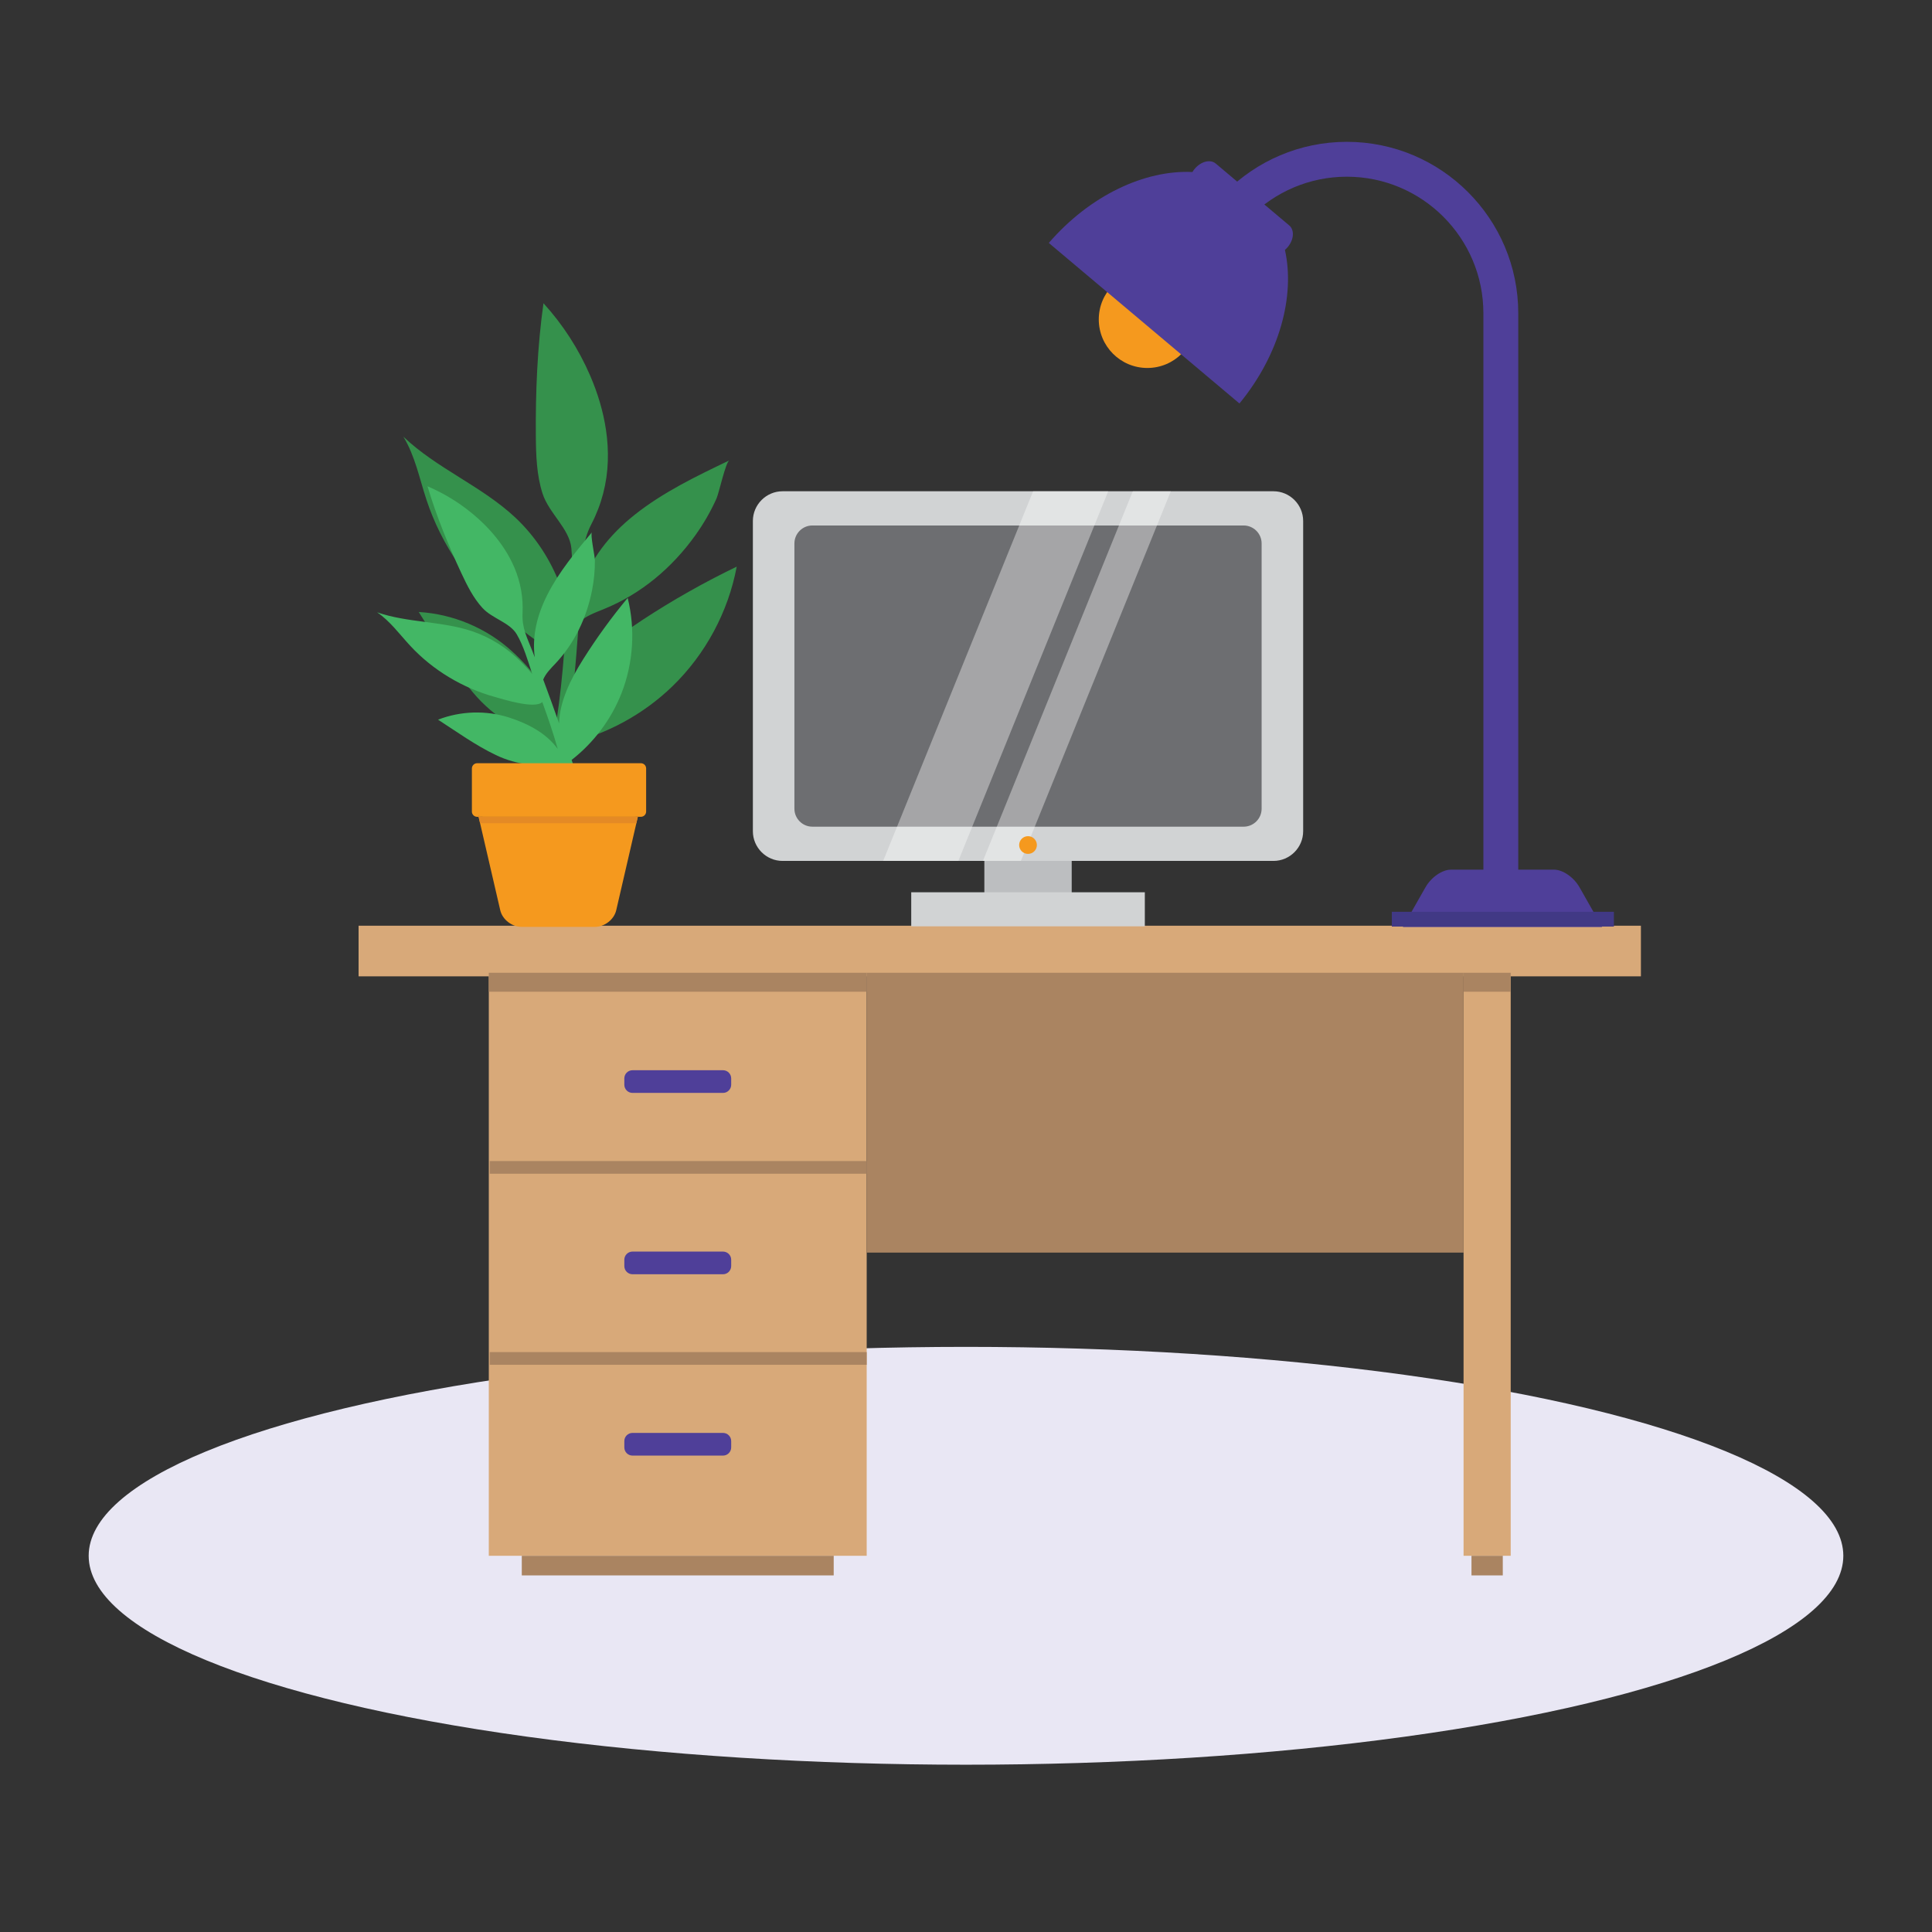
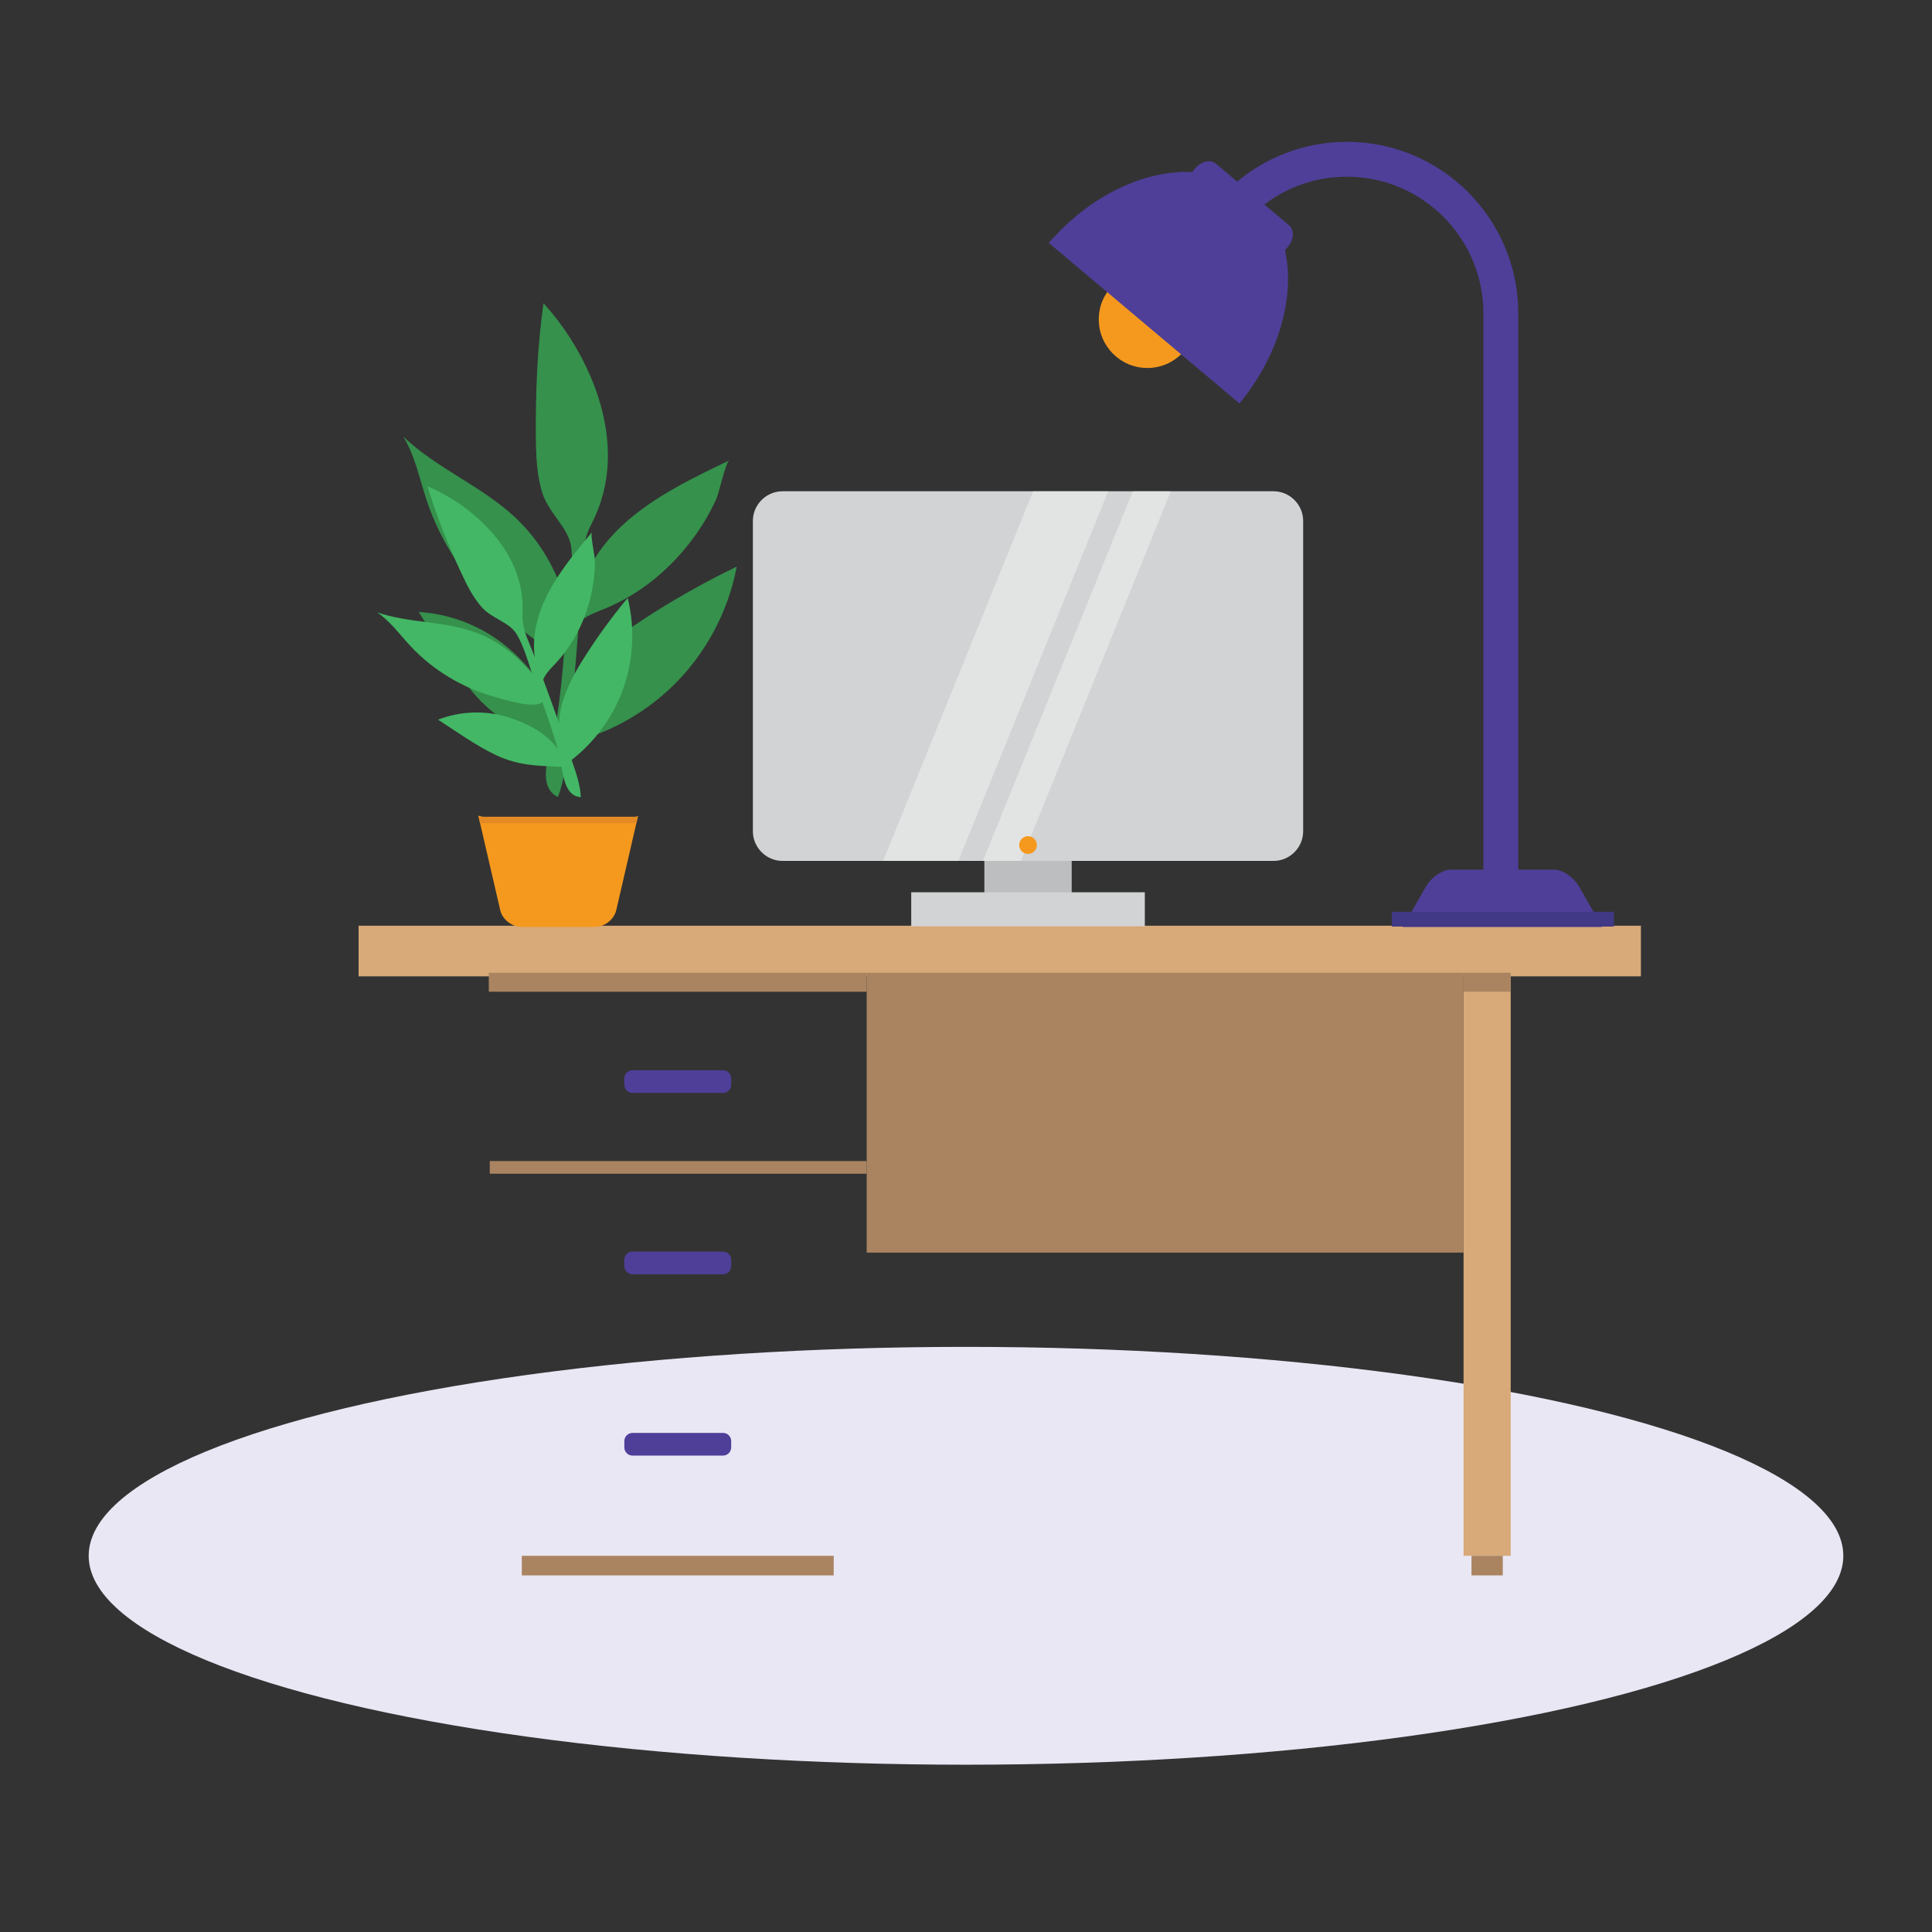
<svg xmlns="http://www.w3.org/2000/svg" version="1.1" x="0px" y="0px" viewBox="0 0 800 800" style="enable-background:new 0 0 800 800;" xml:space="preserve">
  <rect x="0" y="0" width="800" height="800" fill="#333333" stroke="none" />
  <style type="text/css"> .st0{fill:#E9E7F4;} .st1{fill:#D8A979;} .st2{fill:#F8D0A7;} .st3{fill:#4F3F99;} .st4{fill:#413985;} .st5{fill:#F26A67;} .st6{fill:#2D1A55;} .st7{fill:none;stroke:#2D1A55;stroke-width:3.224;stroke-linecap:round;stroke-miterlimit:10;} .st8{fill:#43B765;} .st9{fill:#76B887;} .st10{fill:#3BA054;} .st11{fill:#D77427;} .st12{fill:#F5991E;} .st13{opacity:0.39;fill:#D77427;} .st14{fill:#FFFFFF;} .st15{fill:#E48A25;} .st16{opacity:0.08;fill:#F5991E;} .st17{fill:#D1D3D4;} .st18{fill:#A97C50;} .st19{fill:#C49A6C;} .st20{fill:#E6E7E8;} .st21{fill:#E0AF7E;} .st22{fill:#E6E6E6;} .st23{fill:#6A64AD;} .st24{fill:#F4F4F5;} .st25{fill:#F3BE89;} .st26{fill:#35914C;} .st27{fill:#BCBEC0;} .st28{fill:#6D6E71;} .st29{opacity:0.38;} .st30{fill:#AA8461;} .st31{opacity:0.5;clip-path:url(#XMLID_4_);fill:#4F3F99;} .st32{opacity:0.44;clip-path:url(#XMLID_4_);fill:#4F3F99;} .st33{clip-path:url(#XMLID_4_);fill:#4F3F99;} .st34{fill:#6059A7;} .st35{fill:none;stroke:#4F3F99;stroke-width:3.73;stroke-miterlimit:10;} .st36{fill:none;stroke:#413985;stroke-width:3.73;stroke-miterlimit:10;} .st37{opacity:0.5;clip-path:url(#XMLID_5_);fill:#4F3F99;} .st38{opacity:0.44;clip-path:url(#XMLID_5_);fill:#4F3F99;} .st39{clip-path:url(#XMLID_5_);fill:#4F3F99;} .st40{fill:#FAE9F2;} .st41{fill:#F0E1E9;} .st42{fill:#E7D6E9;} .st43{fill:#C2B59B;} .st44{opacity:0.33;fill:#FFFFFF;} .st45{fill:none;stroke:#4F3F99;stroke-width:2.266;stroke-miterlimit:10;} .st46{fill:none;stroke:#413985;stroke-width:2.266;stroke-miterlimit:10;} .st47{fill:#CE9869;} .st48{fill:#B2855B;} </style>
  <g id="Warstwa_2">
    <ellipse class="st0" cx="400" cy="644.22" rx="363.28" ry="86.51" />
  </g>
  <g id="Warstwa_1">
    <g>
      <g>
        <g>
          <path class="st26" d="M265.98,256.74c-11.3,7.41-22.84,16.67-28.56,28.44c0.84-9.13,1.59-18.27,2.25-27.42 c2.81-2.66,6.71-4.07,10.36-5.55c15.34-6.22,28.19-17.02,37.86-30.51c3.44-4.8,6.41-9.94,8.82-15.33 c0.98-2.19,3.78-15.01,5.27-15.72c-13.62,6.52-27.37,13.13-39.19,22.52c-10.45,8.31-18.46,18.37-22.17,30.51 c0.07-1.18,0.15-2.36,0.22-3.54c0.53-9.05-0.04-15.25,4.09-23.21c4.19-8.08,6.47-16.94,6.76-26.04c0.14-4.3-0.13-8.6-0.76-12.85 c-1.14-7.73-3.45-15.31-6.55-22.49c-4.73-10.97-11.29-21.15-19.34-29.98c-2.55,18.23-3.31,36.67-3.16,55.08 c0.07,7.97,0.33,16.07,2.76,23.66c2.62,8.2,11.12,14.51,11.95,22.66c0.79,7.8-0.46,16.68-1.45,25.08 c-1.09-3.97-2.39-7.53-3.04-9.29c-3.98-10.8-10.42-20.71-18.85-28.57c-13.92-12.99-32.46-20.23-46.23-33.38 c4.84,7.95,6.66,17.3,9.57,26.14c6.17,18.71,17.79,35.52,32.84,48.21c4.09,3.45,18.44,16.46,24.21,14.4 c-0.75,9.68-1.73,19.35-3.21,28.95c-2.26-11.26-9.72-20.88-18.33-28.75c-10.54-9.64-24.45-15.52-38.71-16.35 c7.17,11.24,13.77,22.92,22.34,33.19c9.24,11.08,19.83,16.1,32.36,22.41c-2.15,7.89-4.32,17.4,2.9,21.03 c2.74-6.82,3.46-14.78,4.2-22.22c16.17-3.84,31.29-12.07,43.23-23.63c13.69-13.25,23.13-30.82,26.64-49.55 C291.54,241.15,278.49,248.53,265.98,256.74z" />
        </g>
        <g>
          <path class="st8" d="M241.43,273.06c-5.05,8.02-9.71,17.3-9.92,26.48c-2.13-6.07-4.32-12.12-6.57-18.15 c1.02-2.51,3.09-4.55,4.99-6.56c7.97-8.44,13.02-19.09,15.25-30.51c0.79-4.07,1.19-8.21,1.15-12.35 c-0.01-1.69-1.97-10.68-1.23-11.56c-6.79,8.14-13.63,16.36-18.43,25.81c-4.24,8.35-6.41,17.11-5.24,25.94 c-0.3-0.77-0.59-1.55-0.89-2.32c-2.31-5.93-4.47-9.72-4.16-16c0.31-6.38-0.82-12.7-3.29-18.59c-1.17-2.79-2.6-5.45-4.24-7.97 c-2.99-4.6-6.67-8.76-10.74-12.44c-6.22-5.62-13.38-10.2-21.09-13.48c3.7,12.37,8.59,24.36,14.06,36.06 c2.37,5.07,4.9,10.16,8.67,14.29c4.07,4.46,11.33,6.01,14.24,10.97c2.78,4.74,4.57,10.78,6.39,16.42 c-1.85-2.22-3.72-4.1-4.65-5.04c-5.69-5.73-12.69-10.17-20.36-12.72c-12.67-4.22-26.61-3.43-39.23-7.8 c5.41,3.66,9.3,9.1,13.74,13.88c9.4,10.14,21.72,17.47,35.02,21.17c3.61,1.01,16.57,5.12,19.65,2.12 c2.34,6.4,4.54,12.85,6.4,19.41c-4.73-6.52-12.3-10.48-20.09-12.99c-9.54-3.08-20.13-2.76-29.47,0.87 c7.85,5.08,15.48,10.6,23.94,14.65c9.13,4.37,17.35,4.48,27.19,4.85c0.93,5.66,2.32,12.36,7.99,12.57 c-0.24-5.15-2.1-10.44-3.81-15.4c9.19-7.17,16.44-16.83,20.68-27.69c4.86-12.45,5.76-26.41,2.53-39.38 C253.19,255.66,247.02,264.17,241.43,273.06z" />
        </g>
        <g>
          <rect x="407.6" y="337.29" class="st27" width="36.17" height="47.52" />
        </g>
        <g>
          <circle class="st12" cx="475.09" cy="132.26" r="20.11" />
        </g>
        <g>
          <g>
            <rect x="148.48" y="383.32" class="st1" width="530.99" height="20.96" />
          </g>
        </g>
        <g>
          <path class="st3" d="M493.76,71.23c0.26-0.47,0.59-0.91,0.96-1.35c1.29-1.53,2.9-2.53,4.48-2.94c1.57-0.39,3.1-0.15,4.22,0.79 l30.43,25.62c2.23,1.88,1.95,5.89-0.62,8.95c-0.37,0.44-0.76,0.83-1.17,1.17c4.27,19.17-2.22,43.38-18.83,63.6l-78.94-66.47 C451.39,80.8,474.14,70.29,493.76,71.23z" />
        </g>
        <g>
          <g>
            <rect x="606.03" y="393.13" class="st1" width="19.52" height="251.09" />
          </g>
        </g>
        <g>
-           <rect x="202.4" y="403.82" class="st1" width="156.48" height="240.4" />
-         </g>
+           </g>
        <g>
          <path class="st3" d="M628.68,367.36h-14.44V129.71c0-31.18-25.36-56.54-56.54-56.54c-31.18,0-56.54,25.36-56.54,56.54h-14.44 c0-39.14,31.84-70.98,70.98-70.98c39.14,0,70.98,31.84,70.98,70.98V367.36z" />
        </g>
        <g>
          <path class="st17" d="M527.32,356.49H324.05c-6.77,0-12.3-5.54-12.3-12.3V215.72c0-6.77,5.54-12.3,12.3-12.3h203.26 c6.77,0,12.3,5.54,12.3,12.3v128.47C539.62,350.95,534.08,356.49,527.32,356.49z" />
        </g>
        <g>
-           <path class="st28" d="M522.41,225.02v109.86c0,4.08-3.34,7.43-7.43,7.43h-178.6c-4.08,0-7.43-3.34-7.43-7.43V225.02 c0-4.08,3.34-7.43,7.43-7.43h178.6C519.07,217.6,522.41,220.94,522.41,225.02z" />
-         </g>
+           </g>
        <g class="st29">
          <polygon class="st14" points="458.89,203.42 396.83,356.49 365.7,356.49 427.79,203.42 " />
        </g>
        <g class="st29">
          <polygon class="st14" points="484.81,203.42 422.73,356.49 407.01,356.49 469.07,203.42 " />
        </g>
        <g>
          <rect x="377.32" y="369.47" class="st17" width="96.73" height="14.1" />
        </g>
        <g>
          <rect x="202.4" y="402.8" class="st30" width="156.48" height="7.85" />
        </g>
        <g>
          <rect x="606.03" y="402.8" class="st30" width="19.52" height="7.85" />
        </g>
        <g>
          <circle class="st12" cx="425.68" cy="349.91" r="3.67" />
        </g>
        <g>
          <g>
            <path class="st3" d="M663.39,383.87H580.9l9.35-16.45c2.42-4.27,7.01-7.31,10.51-7.31h42.78c3.5,0,8.08,3.04,10.51,7.31 L663.39,383.87z" />
          </g>
        </g>
        <g>
          <rect x="202.8" y="480.77" class="st30" width="156.08" height="5.25" />
        </g>
        <g>
-           <rect x="202.8" y="559.88" class="st30" width="156.08" height="5.25" />
-         </g>
+           </g>
        <g>
          <g>
            <path class="st3" d="M299.39,452.55h-37.49c-1.86,0-3.38-1.52-3.38-3.38v-2.63c0-1.86,1.52-3.38,3.38-3.38h37.49 c1.86,0,3.38,1.52,3.38,3.38v2.63C302.76,451.03,301.24,452.55,299.39,452.55z" />
          </g>
          <g>
            <path class="st3" d="M299.39,527.64h-37.49c-1.86,0-3.38-1.52-3.38-3.38v-2.63c0-1.86,1.52-3.38,3.38-3.38h37.49 c1.86,0,3.38,1.52,3.38,3.38v2.63C302.76,526.12,301.24,527.64,299.39,527.64z" />
          </g>
          <g>
            <path class="st3" d="M299.39,602.73h-37.49c-1.86,0-3.38-1.52-3.38-3.38v-2.63c0-1.86,1.52-3.38,3.38-3.38h37.49 c1.86,0,3.38,1.52,3.38,3.38v2.63C302.76,601.21,301.24,602.73,299.39,602.73z" />
          </g>
        </g>
        <g>
          <rect x="216.06" y="644.22" class="st30" width="129.16" height="8.12" />
        </g>
        <g>
          <rect x="609.31" y="644.22" class="st30" width="12.96" height="8.12" />
        </g>
        <g>
          <rect x="358.88" y="402.8" class="st30" width="247.15" height="115.88" />
        </g>
        <g>
          <rect x="576.32" y="377.56" class="st4" width="91.96" height="6.11" />
        </g>
        <g>
          <g>
            <path class="st12" d="M264.15,338.04l-0.04,0.18l-0.6,2.63l-1.41,6.07l-1.24,5.39l-5.69,24.59c-0.91,3.92-4.87,6.91-8.88,6.91 h-30.27c-4,0-7.97-2.99-8.88-6.91l-4.93-21.29l-1.25-5.38l-2.07-8.95l-0.13-0.57l-0.58-2.48l-0.11-0.47 c0.6,0.29,1.28,0.46,1.99,0.46h62.87C263.35,338.22,263.76,338.16,264.15,338.04z" />
          </g>
          <g>
-             <path class="st12" d="M267.55,318.19v17.86c0,1.2-0.98,2.17-2.17,2.17h-1.28l0.04-0.18c-0.39,0.12-0.8,0.18-1.23,0.18h-62.87 c-0.71,0-1.39-0.17-1.99-0.46l0.11,0.47h-0.59c-1.19,0-2.17-0.98-2.17-2.17v-17.86c0-1.19,0.98-2.17,2.17-2.17h67.8 C266.57,316.02,267.55,317,267.55,318.19z" />
-           </g>
+             </g>
          <g>
            <path class="st12" d="M264.15,338.04l-0.04,0.18h-65.94l-0.11-0.47c0.6,0.29,1.28,0.46,1.99,0.46h62.87 C263.35,338.22,263.76,338.16,264.15,338.04z" />
          </g>
          <g>
            <path class="st15" d="M264.15,338.04l-0.04,0.18l-0.6,2.63c-0.19,0.03-0.39,0.04-0.59,0.04h-62.87c-0.45,0-0.89-0.06-1.3-0.18 l-0.58-2.48l-0.11-0.47c0.6,0.29,1.28,0.46,1.99,0.46h62.87C263.35,338.22,263.76,338.16,264.15,338.04z" />
          </g>
        </g>
      </g>
    </g>
  </g>
</svg>